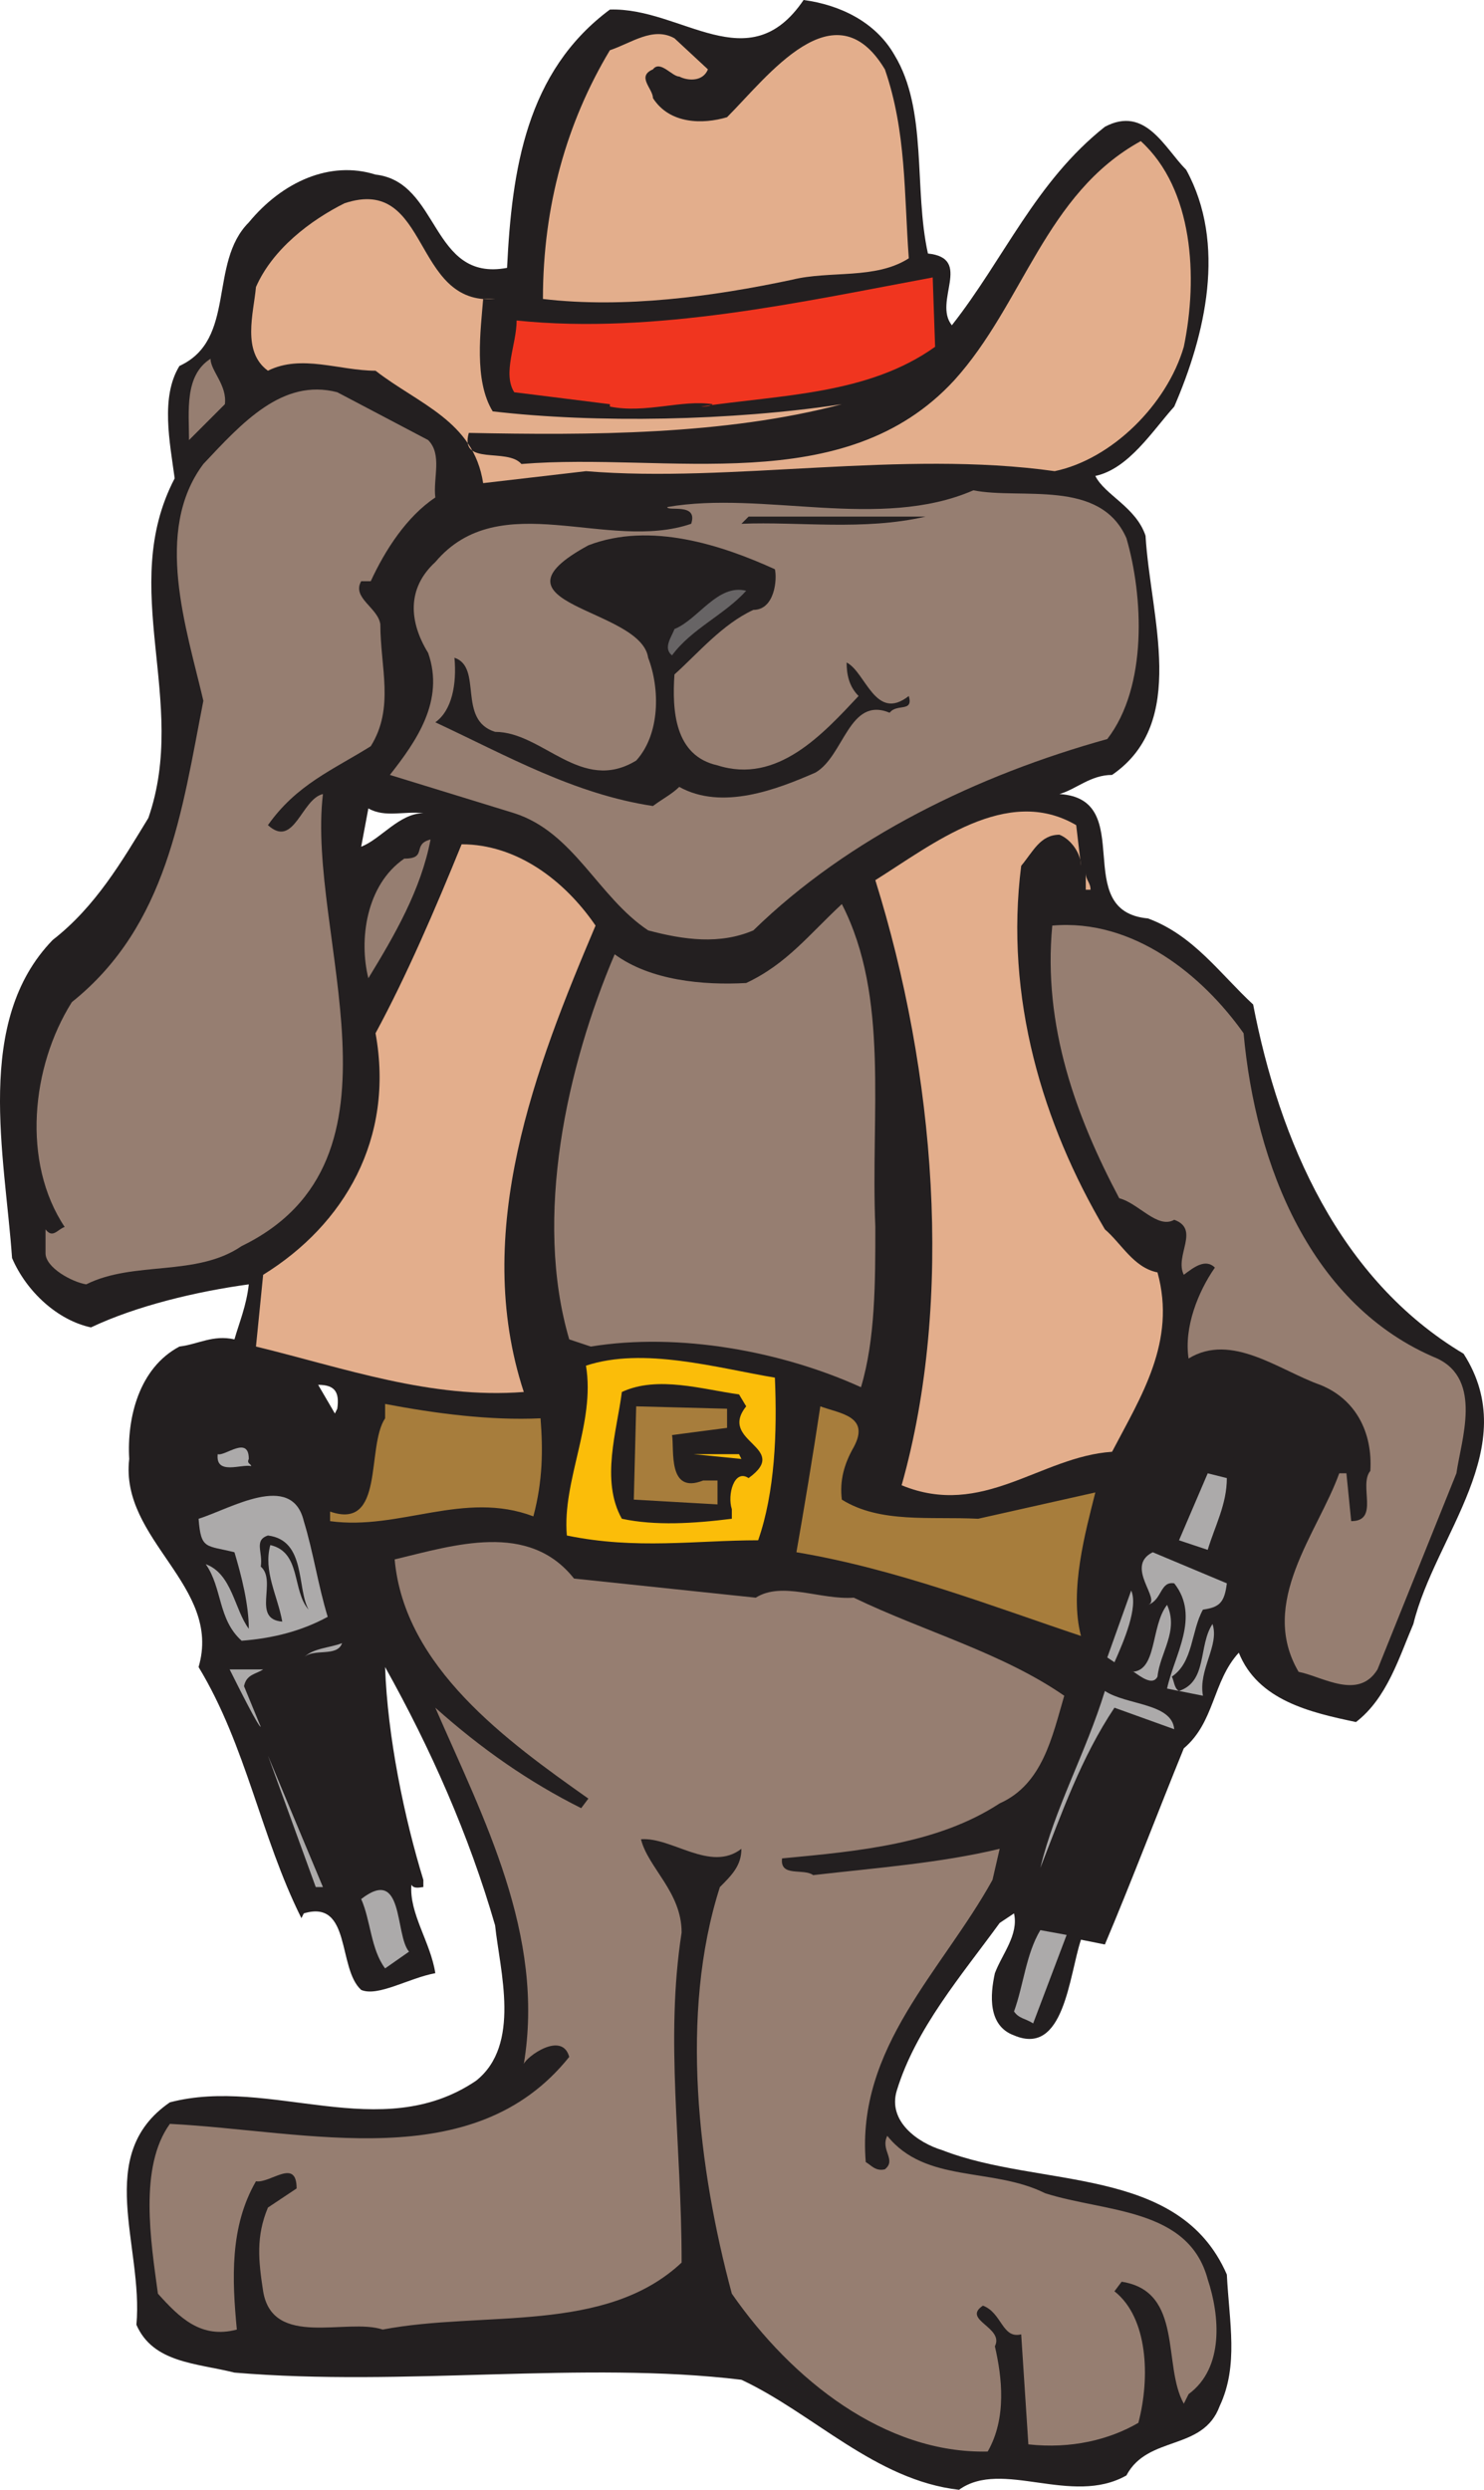
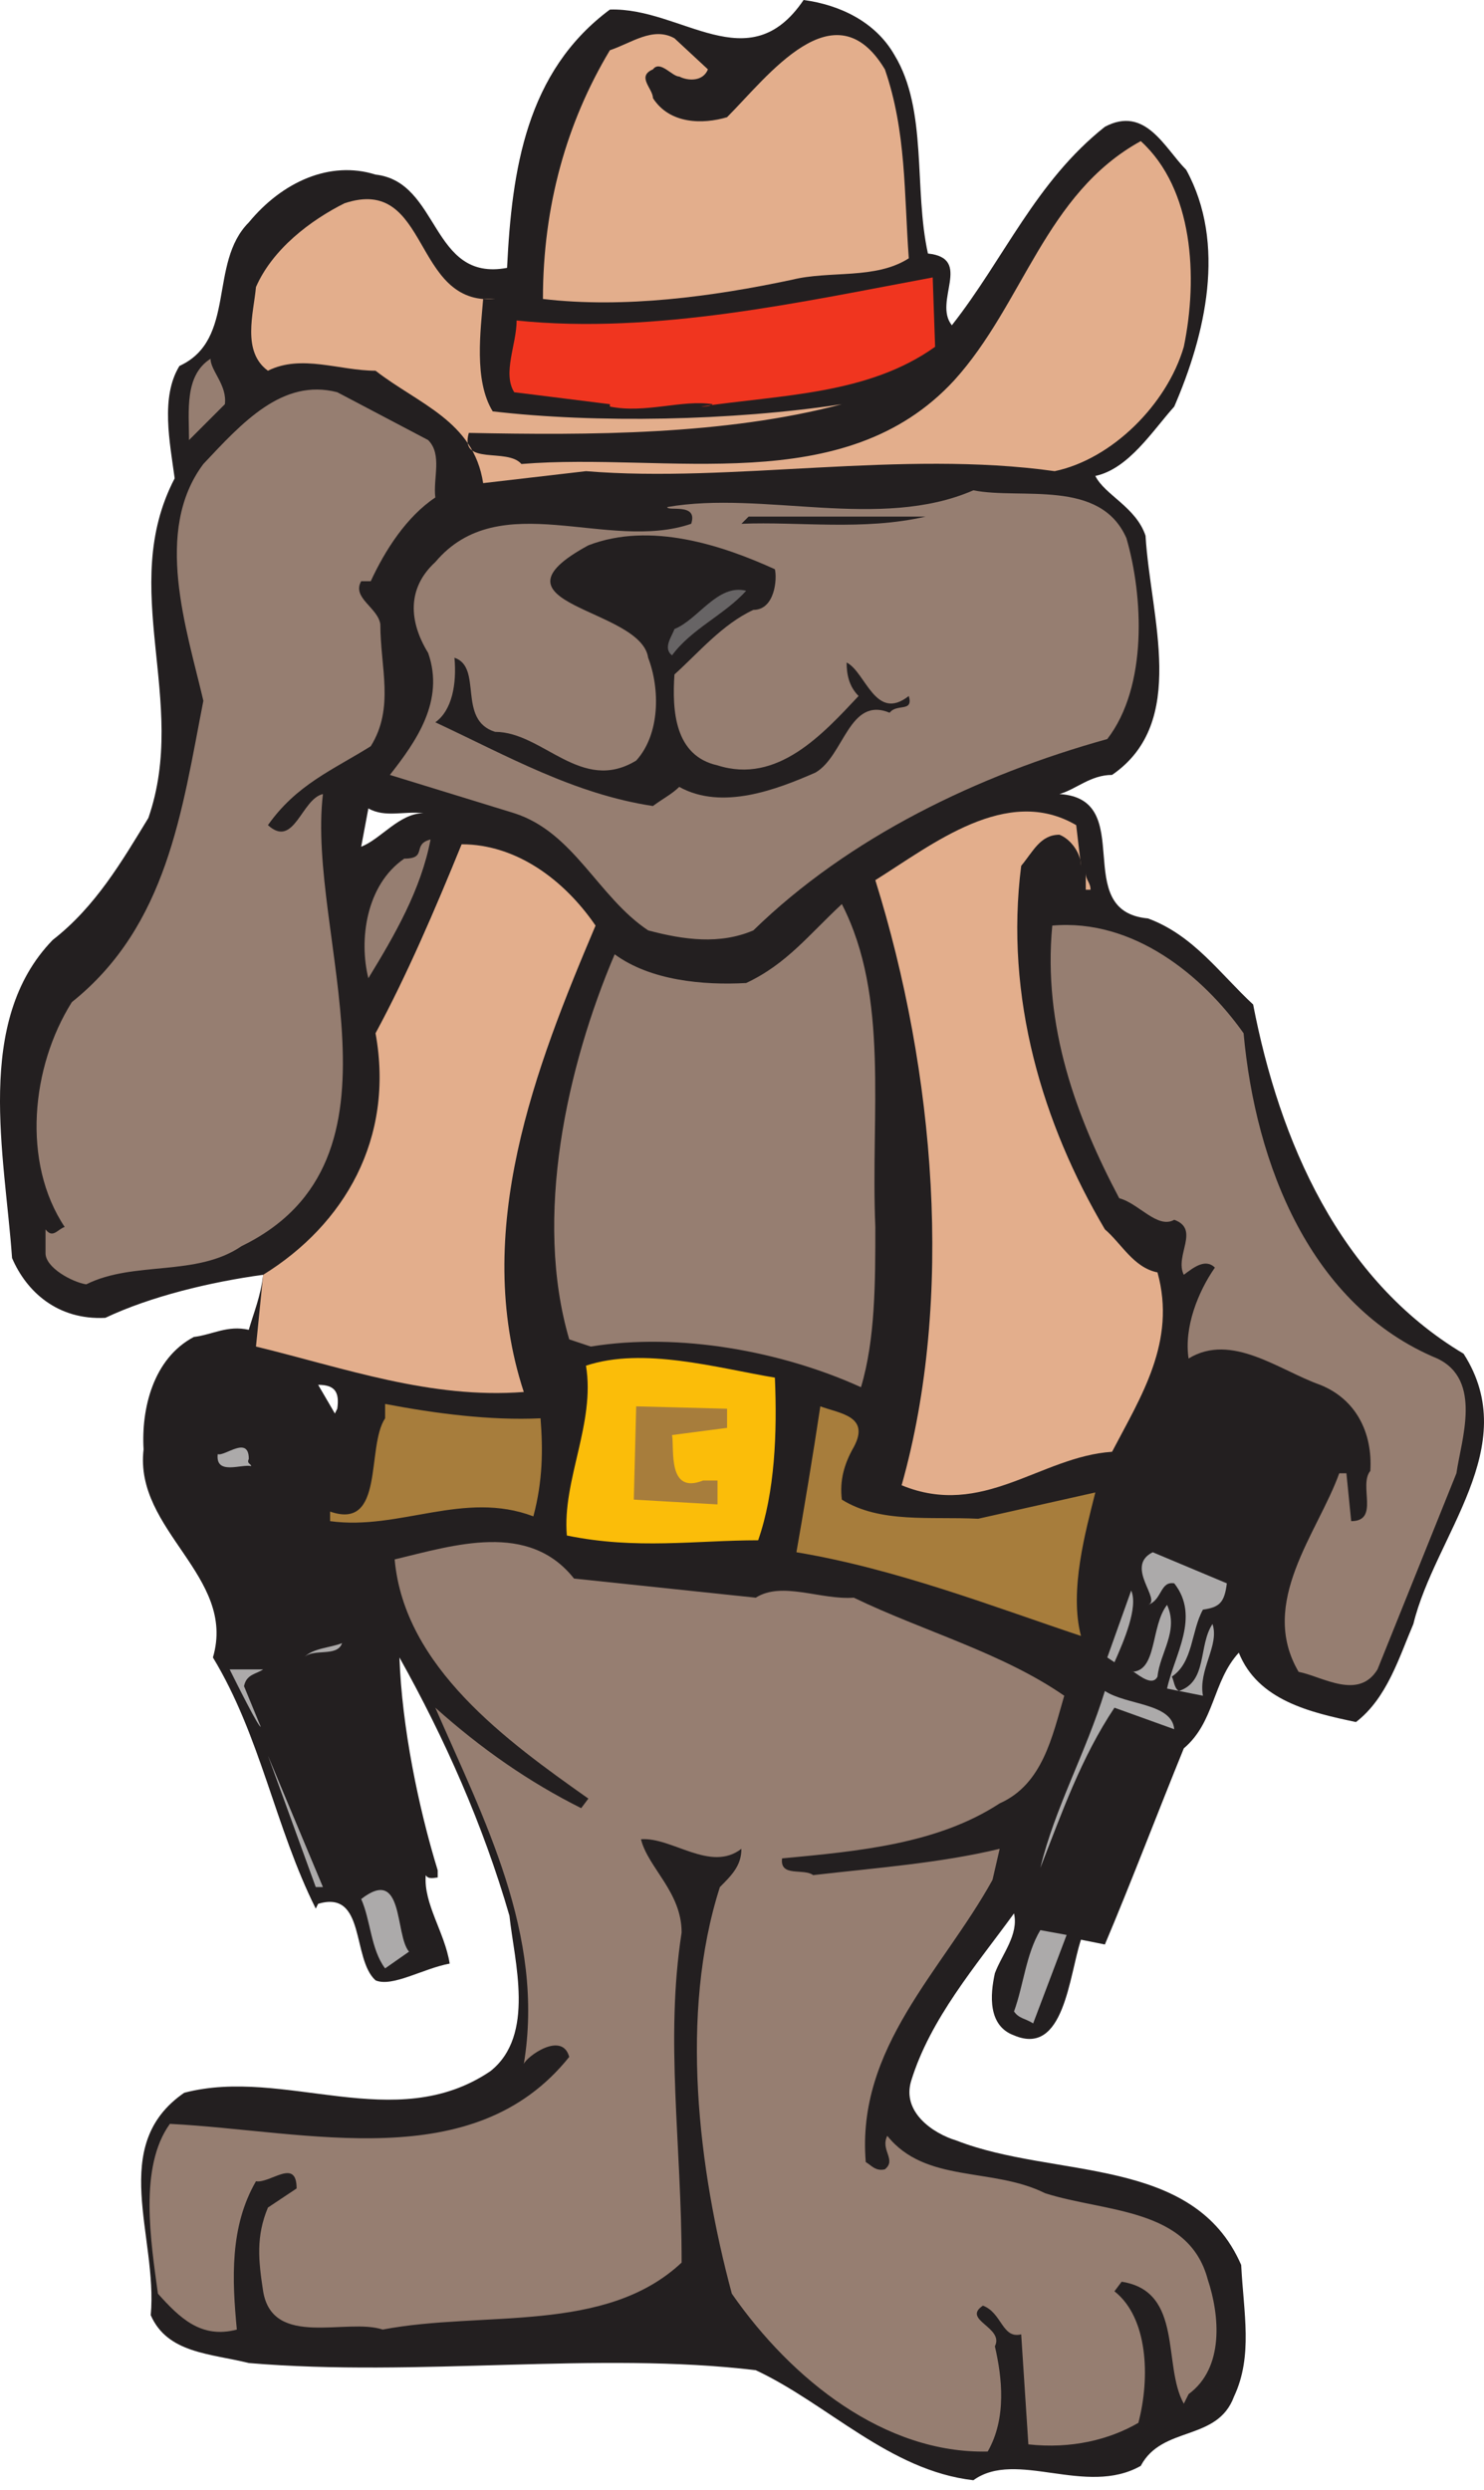
<svg xmlns="http://www.w3.org/2000/svg" width="465.433" height="780.75">
-   <path fill="#231f20" fill-rule="evenodd" d="M280.532 17.25c10.5 17.25 6 42 10.5 62.25 14.25 1.5 1.5 15 7.5 22.5 16.5-21 26.25-45 48-62.25 12.75-6.75 18.75 6.75 25.5 13.5 12.75 23.25 6 51.75-3.75 74.25-6.75 7.5-14.25 19.5-24.75 21.75 3 6 12.75 9.75 15.75 18.75 1.5 25.5 13.5 58.5-10.5 75-6.75 0-11.25 4.5-16.5 6 24.75 1.5 3 36.75 27.75 39 14.25 5.25 22.5 17.25 33 27 8.25 42.75 27 86.25 66 109.5 18.75 29.25-9 57-15.75 84.75-4.5 10.5-8.25 23.25-18 30.75-14.25-3-30.75-6.75-36.75-21.75-8.25 9-7.5 21.75-17.25 30-8.25 20.25-16.5 42-24.75 61.5l-7.5-1.5c-3.75 11.25-5.25 36.75-21 30-8.25-3-7.5-12.75-6-19.5 2.25-6 7.5-12 6-18.75l-4.5 3c-12 16.5-26.25 33-32.25 52.5-3 9.75 6.75 16.5 14.25 18.75 30.75 12 74.25 4.5 89.25 39 .75 15 3.75 28.5-2.25 41.25-5.25 14.25-22.5 9-29.25 21.75-17.25 9.75-39-5.25-52.5 4.5-26.25-3-45.75-24-68.25-34.5-49.5-6-105.75 2.25-159-2.25-12-3-25.5-3-30.75-15 2.25-24.75-13.5-53.25 10.5-69.75 31.5-8.25 66 13.5 96-6.75 14.25-11.25 7.5-34.5 6-48.75-8.25-28.5-20.25-55.5-34.5-81 .75 21.75 6 47.25 12 66.75v2.25c-.75 0-3 .75-3.75-.75-.75 9 6 18 7.5 27.75-8.25 1.5-18 7.5-23.25 5.25-7.5-6.75-3-28.5-18-24l-.75 1.5c-12.75-25.5-17.25-54-32.25-78.75 7.5-25.5-24.75-39.75-21.75-65.25-.75-12.75 3-28.5 15.75-35.25 6-.75 10.5-3.75 17.25-2.25 1.5-5.25 3.75-10.5 4.5-17.25-16.5 2.25-35.25 6.75-49.5 13.5C18.032 414 8.282 405 3.782 394.5c-2.25-32.25-12-74.25 12.75-99.75 13.5-10.5 21.75-24.75 30-38.25 12.75-36.75-9.75-72 8.25-106.5-1.5-11.25-4.5-25.5 1.5-35.25 18-8.25 9-32.25 21.75-45 10.5-12.75 25.5-19.5 39.75-15 20.25 2.25 17.25 33.75 41.25 29.25 1.5-30.75 6-61.5 32.25-81 22.5-.75 43.5 22.5 60.75-3 11.25 1.5 22.5 6.75 28.5 17.25m-165 236.25-2.25 12c6-2.25 12-10.5 19.5-10.5-6-.75-12 1.5-17.25-1.5m-15.75 180.75 5.25 9 .75-1.5c.75-5.25-.75-7.5-6-7.5" />
+   <path fill="#231f20" fill-rule="evenodd" d="M280.532 17.25c10.5 17.25 6 42 10.5 62.25 14.25 1.5 1.5 15 7.5 22.5 16.5-21 26.25-45 48-62.25 12.75-6.75 18.75 6.75 25.5 13.5 12.75 23.25 6 51.75-3.75 74.25-6.75 7.5-14.25 19.5-24.75 21.75 3 6 12.75 9.75 15.75 18.75 1.5 25.5 13.5 58.5-10.5 75-6.75 0-11.25 4.5-16.5 6 24.75 1.5 3 36.75 27.75 39 14.25 5.25 22.5 17.25 33 27 8.25 42.75 27 86.25 66 109.5 18.75 29.25-9 57-15.75 84.75-4.5 10.5-8.25 23.25-18 30.75-14.25-3-30.75-6.75-36.75-21.75-8.25 9-7.5 21.75-17.25 30-8.25 20.25-16.5 42-24.75 61.5l-7.5-1.5c-3.75 11.25-5.25 36.75-21 30-8.25-3-7.5-12.75-6-19.5 2.25-6 7.5-12 6-18.75c-12 16.5-26.25 33-32.25 52.5-3 9.75 6.75 16.5 14.25 18.75 30.75 12 74.25 4.5 89.25 39 .75 15 3.75 28.5-2.25 41.25-5.25 14.25-22.5 9-29.25 21.75-17.25 9.75-39-5.25-52.5 4.5-26.25-3-45.75-24-68.25-34.5-49.5-6-105.75 2.25-159-2.25-12-3-25.5-3-30.75-15 2.25-24.75-13.5-53.25 10.5-69.75 31.5-8.25 66 13.5 96-6.75 14.25-11.25 7.5-34.5 6-48.75-8.25-28.5-20.25-55.5-34.5-81 .75 21.75 6 47.25 12 66.75v2.25c-.75 0-3 .75-3.75-.75-.75 9 6 18 7.5 27.75-8.25 1.5-18 7.5-23.25 5.25-7.5-6.75-3-28.5-18-24l-.75 1.5c-12.75-25.5-17.25-54-32.25-78.75 7.5-25.5-24.75-39.75-21.75-65.25-.75-12.75 3-28.5 15.75-35.25 6-.75 10.5-3.75 17.25-2.25 1.5-5.25 3.75-10.5 4.5-17.25-16.5 2.25-35.25 6.75-49.5 13.5C18.032 414 8.282 405 3.782 394.5c-2.25-32.25-12-74.25 12.75-99.75 13.5-10.5 21.75-24.75 30-38.25 12.75-36.75-9.75-72 8.25-106.5-1.5-11.25-4.5-25.5 1.5-35.25 18-8.25 9-32.25 21.75-45 10.5-12.75 25.5-19.5 39.75-15 20.25 2.25 17.25 33.75 41.25 29.25 1.5-30.75 6-61.5 32.25-81 22.5-.75 43.5 22.5 60.75-3 11.25 1.5 22.5 6.75 28.5 17.25m-165 236.25-2.25 12c6-2.25 12-10.5 19.5-10.5-6-.75-12 1.5-17.25-1.5m-15.75 180.75 5.25 9 .75-1.5c.75-5.25-.75-7.5-6-7.5" />
  <path fill="#e3ae8c" fill-rule="evenodd" d="M277.532 21.75c6.75 19.5 6 39 7.5 59.25-10.5 6.75-24.75 3.75-36.75 6.75-24.75 5.25-52.5 9-78 6 0-29.25 7.5-55.5 21-78 6.75-2.25 13.5-7.5 20.25-3.75l10.5 9.75c-1.5 3.75-6 3.75-9 2.25-2.25 0-6-5.25-8.25-2.25-5.25 2.25 0 6 0 9 5.25 8.25 15.75 8.25 23.25 6 12.75-12.75 33.75-41.25 49.5-15" />
  <path fill="#e3ae8c" fill-rule="evenodd" d="M371.282 108.75c-5.25 18-22.5 35.25-40.5 39-48-6.75-101.25 3.75-147 0l-32.25 3.75c-3-19.5-20.25-24.75-33.75-35.25-11.25 0-23.25-5.25-33.75 0-8.25-6-4.5-18-3.75-26.25 5.25-12 17.25-21 27.75-26.25 27-9 21 32.25 47.25 30h-3.75c-.75 9.75-3 25.5 3 35.25 32.25 3.75 75 3 109.5-2.25-36.75 9.75-79.5 9.75-117 9-3 10.5 12 4.5 16.5 9.75 45.75-3.75 101.25 11.25 135.75-26.25 21.75-24 28.5-58.5 58.5-75 16.5 15 18 42.75 13.5 64.5" />
  <path fill="#f0351f" fill-rule="evenodd" d="M293.282 108.75c-21 15-48 15-73.5 18.75.75 0 3 0 3.75-.75-9.75-1.5-21 3-32.25.75v-.75l-30-3.75c-3.75-6 .75-15 .75-22.5 43.5 4.5 90-6 130.5-13.5l.75 21.75" />
  <path fill="#967e71" fill-rule="evenodd" d="M70.532 126.75 59.282 138c0-9-1.5-20.25 6.75-25.5 0 3.75 5.25 8.25 4.5 14.25m63.75 11.25c4.5 4.5 1.5 12 2.25 18-9 6-15.75 16.5-20.25 26.25h-3c-3 5.25 5.25 8.25 6 13.5 0 13.5 4.5 26.25-3 38.25-12 7.5-23.25 12-32.25 24.75 8.25 7.5 10.5-8.25 17.25-9.75-5.25 44.25 30 114.75-25.5 141.75-14.25 9.75-33.75 4.5-48.75 12-4.5-.75-12.75-5.25-12.75-9.75v-7.5c2.25 3 3.75 0 6-.75-13.5-20.25-10.5-50.25 2.25-70.5 30-24 34.5-60 41.25-94.5-5.25-22.5-15.75-53.25 0-74.25 12-12.75 24.75-27 42-22.5l28.5 15" />
  <path fill="#967e71" fill-rule="evenodd" d="M353.282 168.75c5.25 18 6.75 46.5-6 63-40.5 11.25-81 30.75-111 60-10.5 4.5-21.75 3-33 0-15.75-10.5-23.25-30.75-42-36.75l-39-12c8.25-10.5 17.25-23.25 12-38.25-6-9.75-6.75-20.25 2.25-28.5 20.25-24 54-3 80.25-12 2.25-6.75-7.5-3.75-7.5-5.25 30-5.25 66.75 7.5 96-5.25 15 3 39.75-3.75 48 15" />
  <path fill="#231f20" fill-rule="evenodd" d="M290.282 162c-19.5 4.5-39.75 1.5-57.75 2.25l2.25-2.25h55.5m-47.25 16.5c.75 3 0 12.75-6.75 12.75-9.75 4.5-17.25 13.5-24.75 20.25-.75 11.25 0 25.5 13.5 28.5 18.75 6 33-9.75 44.25-21.75-3-3-3.75-6.75-3.75-10.5 6 3 9 18.75 19.5 10.5 1.5 5.25-3.75 2.25-6 5.25-12.75-5.25-14.25 13.5-23.25 18.75-12 5.25-29.25 12-42.75 4.5-2.25 2.25-5.25 3.75-8.25 6-24.75-3.75-45.75-15.75-68.25-26.25 5.25-3.75 6.75-12 6-20.25 9 3 .75 19.5 12.75 23.25 15 0 27 19.5 44.25 9 7.5-8.25 7.5-22.5 3.75-32.25-2.25-15.75-53.25-16.5-18.75-35.25 19.5-7.5 42 0 58.5 7.5" />
  <path fill="#676465" fill-rule="evenodd" d="M234.032 185.25c-6.75 7.5-17.25 12-23.25 20.25-3-2.25 0-6 .75-8.25 7.5-3 13.5-14.25 22.5-12" />
  <path fill="#e3ae8c" fill-rule="evenodd" d="m337.532 258.75 1.5 12.75c0-3.75-3-8.25-6.75-9.75-6 0-8.25 5.25-12 9.75-5.25 41.25 6.75 81 26.25 114 5.25 4.5 9 12 16.5 13.5 6 21.75-5.25 39-14.25 56.25-22.5 1.5-40.5 21-66 10.5 16.5-58.5 10.5-129.75-8.25-189.75 18-11.25 41.25-30 63-17.25" />
  <path fill="#967e71" fill-rule="evenodd" d="M115.532 306.75c-3-12-.75-29.25 11.25-37.5 7.5 0 2.25-4.5 8.25-6-3 15.75-11.25 30-19.5 43.5" />
  <path fill="#e3ae8c" fill-rule="evenodd" d="M186.782 290.25c-18.75 44.25-39 96-22.5 146.25-29.25 2.25-56.25-7.5-84-14.25l2.25-22.5c25.5-15.75 41.25-42.75 35.25-75.75 9.75-18 18.75-39 27-59.25 17.25 0 32.25 11.25 42 25.5M342.032 279h-1.5v-5.25c0 2.25 1.5 3 1.5 5.25" />
  <path fill="#967e71" fill-rule="evenodd" d="M274.532 384.75c0 17.25 0 35.25-4.5 50.25-24.75-11.25-57-17.25-84.75-12.75l-6.75-2.25c-11.25-38.25-.75-85.5 14.25-120.75 11.25 8.25 27.75 9.75 41.25 9 12.75-6 19.5-15 30-24.75 15 29.25 9 65.25 10.5 101.25m115.5-60.75c3.75 41.25 21 85.5 60.75 102 14.25 6.75 7.5 25.5 6 36l-24.75 61.5c-6 9.75-17.25 2.25-24.75.75-12.75-21.75 6-43.5 12.75-62.25h2.25l1.5 15c9 0 2.25-11.25 6-15.75.75-12-4.5-22.5-15.75-27-12.75-4.5-27.75-16.5-41.25-8.25-1.5-9.75 3-21 8.25-28.5-3-3-6.75 0-9.75 2.25-3-6 5.25-14.25-3-17.25-5.25 3-11.25-5.25-17.25-6.75-13.5-25.5-24-54-21-85.5 25.5-2.25 47.25 15.75 60 33.75" />
  <path fill="#fbbd09" fill-rule="evenodd" d="M243.032 432c.75 17.25 0 36-5.25 51-19.5 0-38.25 3-60-1.5-1.5-17.25 9-35.25 6-53.25 18-6 41.25.75 59.25 3.75" />
-   <path fill="#231f20" fill-rule="evenodd" d="M88.532 437.25c6.75 10.5 9 22.5 14.25 33-8.25-6-21-9-22.5-22.5-6.75-1.5-14.25 2.25-21 2.25-4.5 7.5 7.5 15-3.75 19.5-6.75-6-6.75-18-5.25-27.75 3-5.25 3.75-15 12-15 10.5 3 18 2.25 26.25 10.5m145.5 3.75c-9 11.25 14.25 12.75.75 22.5-4.5-3-6.75 5.25-5.25 9.75v3c-12 1.5-24 2.25-34.5 0-6.75-12-1.5-27.75 0-39.75 11.25-5.25 25.5-.75 36.75.75l2.25 3.75m168 3.75c8.25 19.5 1.5 42-9.75 58.5 0-6 .75-16.5-7.5-15 0-11.25 17.25-27-.75-32.25-12.75-10.5-15.75 9.75-20.25 15.75.75 3-2.25 3.75-.75 7.5-5.25 0-9.75 3.75-12 7.5 0-16.5 10.5-41.25 27.75-49.5 9.75-.75 17.25 1.5 23.25 7.5" />
  <path fill="#a77d3c" fill-rule="evenodd" d="M169.532 444.75c.75 9.75.75 19.5-2.25 30.75-21.75-8.25-42 4.5-63.75 1.5v-3c17.25 6 11.25-20.25 17.25-29.25v-4.5c15.75 3 33 5.25 48.75 4.5m58.5 3-17.25 2.25c.75 4.5-1.5 18.75 9.75 14.25h4.5v7.5l-26.25-1.5.75-29.25 28.5.75v6m39.75 6c-3 5.25-4.5 10.5-3.75 16.5 12 7.5 27.75 5.25 42.75 6l36.75-8.25c-3 12-8.25 30.75-4.5 45-27-9-57.75-21-89.25-26.25 2.25-12.75 5.25-30.75 7.5-45.75 6 2.25 15.75 3 10.5 12.75" />
  <path fill="#acaaaa" fill-rule="evenodd" d="M78.032 457.5c-.75 1.5.75 1.5.75 2.25-3-.75-11.25 3-10.5-3.75 2.25.75 9.75-6 9.75 1.5" />
  <path fill="#fbbd09" fill-rule="evenodd" d="m232.532 457.5-15-1.5h14.25zm0 0" />
-   <path fill="#acaaaa" fill-rule="evenodd" d="M384.782 463.5c0 8.25-3.75 15-6 22.5l-9-3 9-21 6 1.5M95.282 477c3 9.75 4.5 20.25 7.5 30-8.25 4.5-17.25 6.75-27 7.5-7.5-6.75-6-16.5-11.25-24 8.25 3 9 14.25 13.5 20.25 0-7.5-2.25-16.5-4.5-24-9-2.25-10.5-.75-11.25-10.5 9.75-3 29.25-15 33 .75" />
  <path fill="#231f20" fill-rule="evenodd" d="M96.782 504.75c-5.25-6-2.25-18-12-20.25-2.25 8.25 2.25 15.75 3.75 24-9.75-.75-1.5-12.75-6.75-17.25.75-4.5-2.25-8.25 2.25-9.75 12 1.5 9 16.5 12.75 23.25" />
  <path fill="#967e71" fill-rule="evenodd" d="m180.032 495 57 6c8.25-5.25 20.25.75 30.75 0 21.75 10.5 46.5 17.25 66 30.75-3.75 12.75-6.75 27.75-20.25 33.75-19.5 12.75-44.25 15-68.25 17.25-.75 6 6.75 3 9.75 5.25 19.5-2.25 39.75-3.75 58.5-8.25l-2.25 9.75c-15.75 28.5-42.75 52.5-39.75 88.5 1.5.75 3 3 6 2.25 3.75-3-1.5-6 .75-10.5 12 15 33 9.75 49.5 18 18.75 6 45 4.5 51 27 3.75 11.25 5.25 27.75-6 36l-1.5 3c-6.75-12 0-35.25-19.5-38.25l-2.25 3c10.5 8.25 11.25 27 7.5 41.25-9 5.25-21 8.25-34.5 6.75l-2.25-34.5c-6 1.5-6-6.75-12-9-6.75 4.5 6.75 6.75 3.75 12.75 2.25 9.75 3.75 22.5-2.25 33-32.25.75-61.5-22.5-80.25-49.5-10.5-39-16.5-87.75-3.75-127.5 3.75-3.75 6.75-6.75 6.75-12-9.75 7.5-21.75-3.75-31.5-3 2.25 9 12.75 16.5 12.75 29.25-5.25 33.75 0 66 0 103.5-24 22.5-62.25 15-93.75 21-11.25-3.75-34.5 6-37.5-12-1.5-9.75-2.25-17.25 1.5-26.25l9-6c0-9.75-8.25-1.5-12.75-2.25-8.25 14.25-7.5 30.75-6 46.5-11.25 3-18-3.75-24.75-11.25-2.25-16.5-6-39.75 3.75-53.25 43.5 2.25 95.25 16.5 125.25-21-2.25-8.25-13.5 0-14.25 2.25 6.75-40.5-12.75-77.25-27.75-111.75 14.25 12.75 29.25 23.25 45.75 31.5l2.25-3c-25.5-18-57.75-41.25-60.75-75 18.75-4.5 42-12 56.25 6" />
  <path fill="#acaaaa" fill-rule="evenodd" d="M384.782 496.5c-.75 6-2.25 7.5-7.5 8.25-3.75 6.75-3 16.5-9.75 21 .75 1.5.75 3.75 2.25 4.5 9-3 6-14.25 10.5-21 2.25 6.75-4.5 14.25-3 22.5l-11.25-2.25c2.25-10.5 10.5-22.5 2.25-33-4.5-.75-3.75 5.25-8.25 6.75 4.5-1.5-7.5-12 1.5-16.5l23.25 9.75m-35.25 24.75-2.25-1.5 7.5-21c2.25 5.25-2.25 15.75-5.25 22.5" />
  <path fill="#acaaaa" fill-rule="evenodd" d="M363.032 525.75c-1.5 3-5.25 0-7.5-1.5h-.75c8.25 0 6-14.25 11.25-21 3.75 8.25-2.25 15-3 22.5m-255.75-10.5c-1.5 4.5-9 1.5-12 4.5 3-3 8.25-3 12-4.5m-24.75 8.25c-2.25 1.5-5.25 1.5-6 5.25l5.25 12.75c-.75 0-6.75-12-9.75-18h10.5m285.75 18.75-18.75-6.75c-10.5 15.75-16.5 33-23.25 50.25 4.5-18.75 14.25-36 20.25-55.5 6.75 4.5 21 3.75 21.75 12m-269.25 49.5-15-41.25 17.25 41.25zm29.25 20.25-7.5 5.25c-4.5-6-4.5-15-7.5-21.75 13.5-10.5 10.5 11.25 15 16.5m195.75 22.5c-2.25-1.5-4.5-1.5-6-3.75 3-8.25 3.75-18 8.25-25.5l8.25 1.5-10.5 27.75" />
</svg>